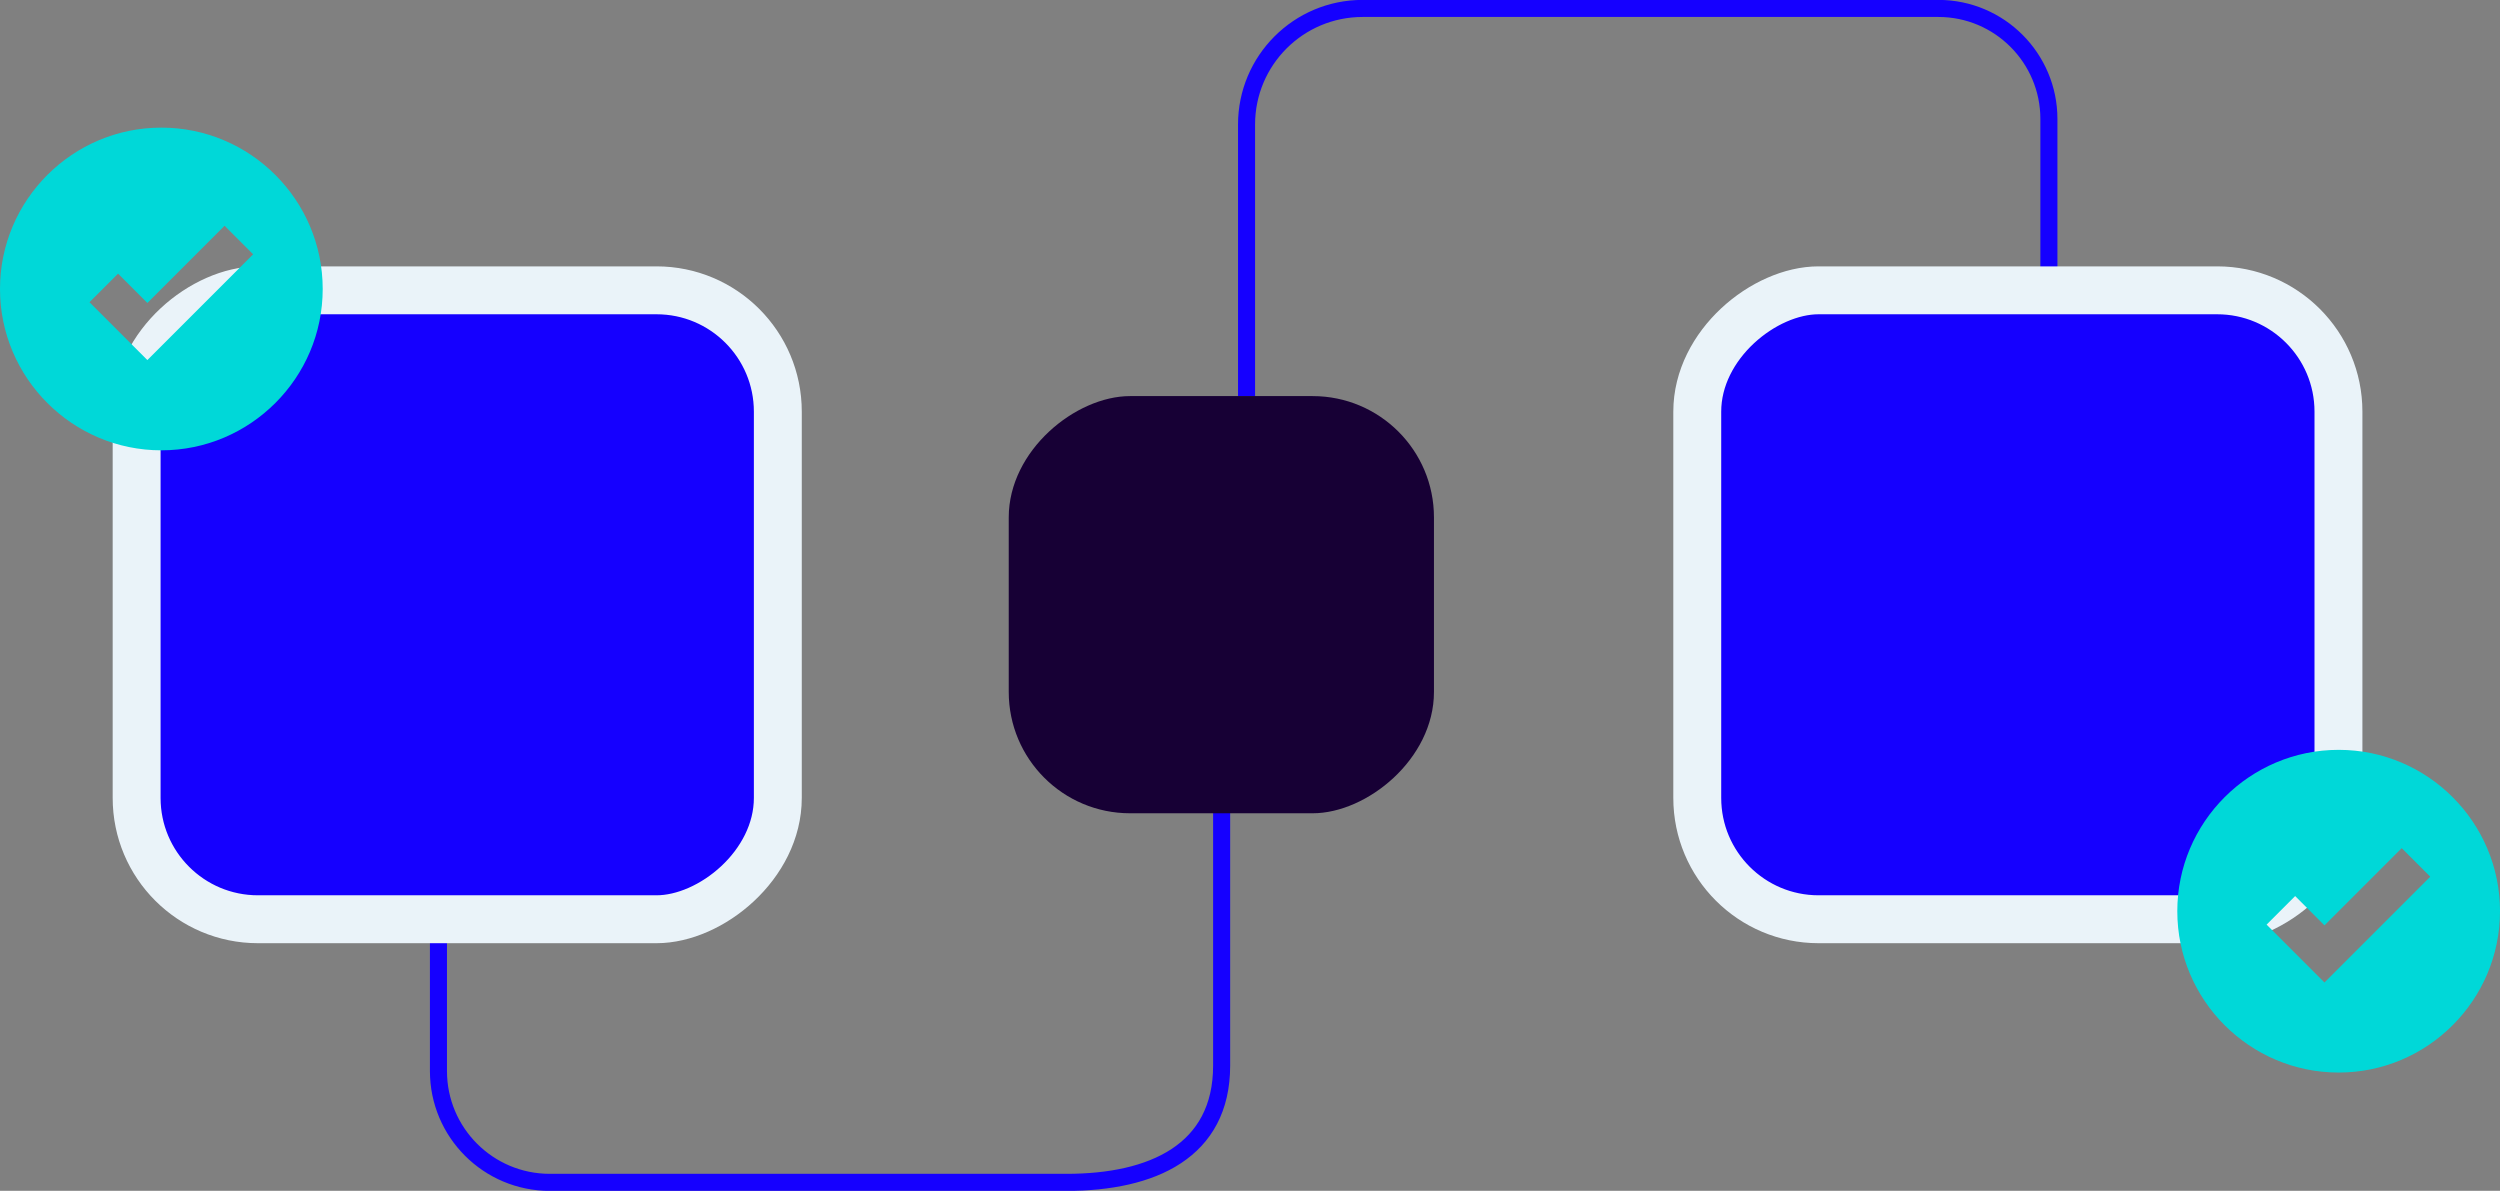
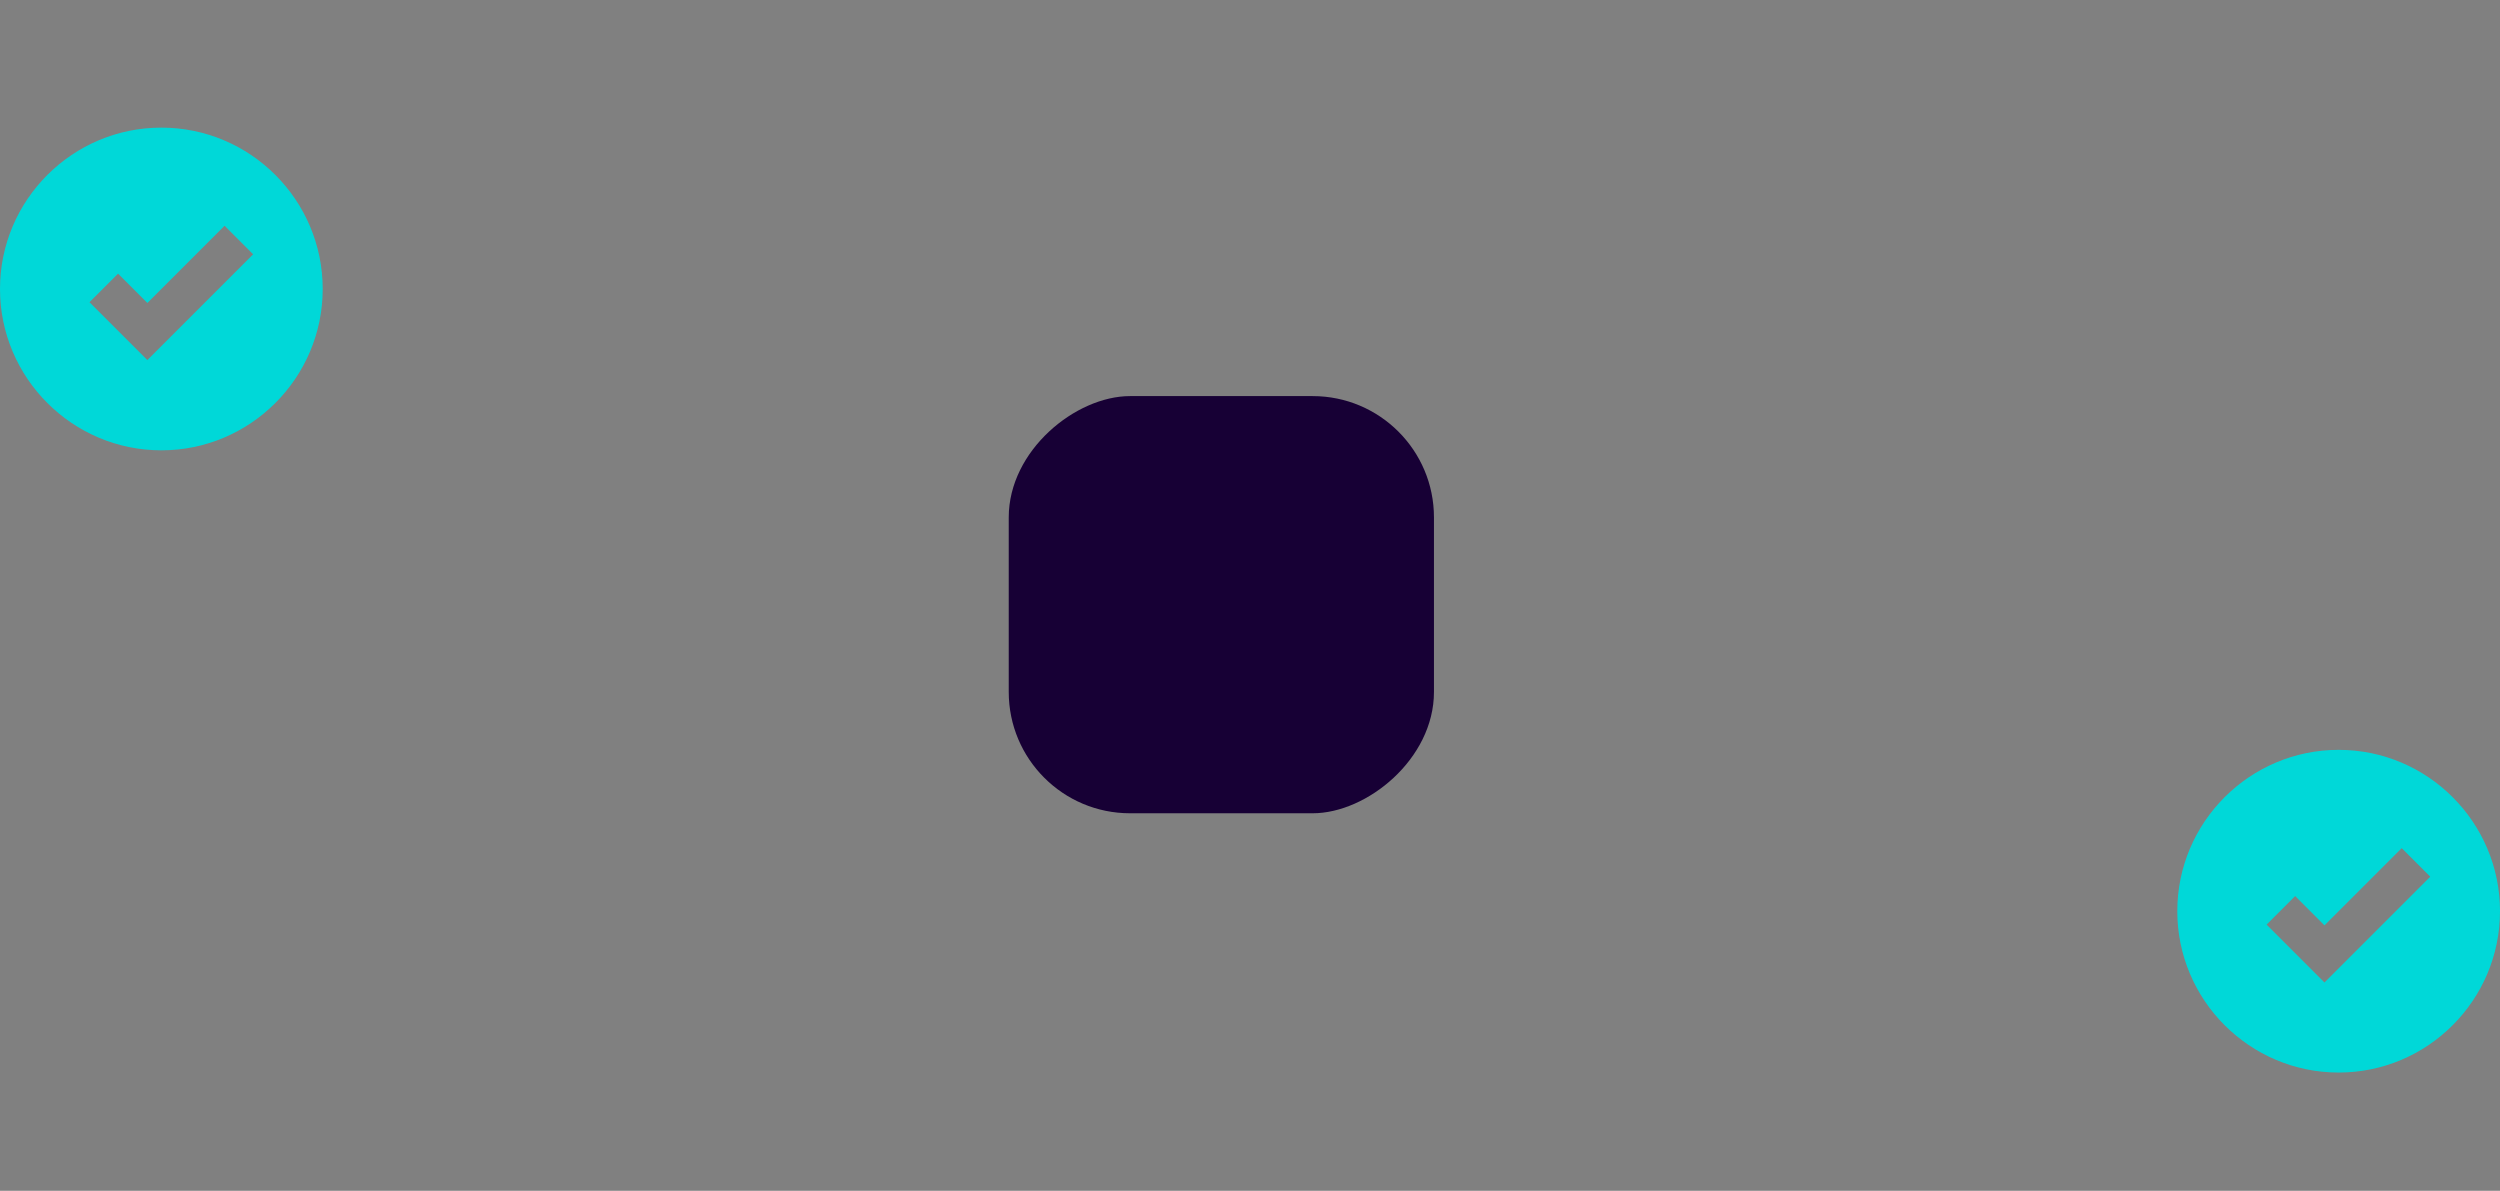
<svg xmlns="http://www.w3.org/2000/svg" id="Layer_2" data-name="Layer 2" viewBox="0 0 130.46 62.14">
  <rect x="0" y="0" width="130.46" height="62.14" fill="#808080" stroke="none" />
  <defs>
    <style>
      .cls-1 {
        fill: #170035;
      }

      .cls-2 {
        fill: #00d8d8;
      }

      .cls-3 {
        fill: none;
        stroke: #1500ff;
        stroke-width: .89px;
      }

      .cls-3, .cls-4 {
        stroke-miterlimit: 10;
      }

      .cls-4 {
        fill: #1500ff;
        stroke: #eaf3f9;
        stroke-width: 2.5px;
      }
    </style>
  </defs>
  <g id="Customer_Page" data-name="Customer Page">
    <g id="Value_Prop" data-name="Value Prop">
      <g>
-         <path class="cls-3" d="M106.92,18.79V6.21c0-3.18-2.58-5.77-5.77-5.77h-30.04c-3.35,0-6.06,2.71-6.06,6.06v14.17" />
-         <path class="cls-3" d="M22.88,43.35v12.54c0,3.21,2.6,5.81,5.81,5.81h26.97c4.47,0,8.09-1.62,8.09-6.09v-16.39" />
-         <rect class="cls-4" x="7.45" y="14.83" width="32.82" height="33.46" rx="6.33" ry="6.33" transform="translate(-7.7 55.42) rotate(-90)" />
        <rect class="cls-1" x="52.86" y="20.46" width="21.77" height="22.19" rx="6.33" ry="6.33" transform="translate(32.18 95.3) rotate(-90)" />
-         <rect class="cls-4" x="88.89" y="14.83" width="32.82" height="33.46" rx="6.33" ry="6.33" transform="translate(73.74 136.86) rotate(-90)" />
        <path class="cls-2" d="M8.42,6.66C3.78,6.66,0,10.44,0,15.08s3.78,8.42,8.42,8.42,8.42-3.78,8.42-8.42-3.78-8.42-8.42-8.42ZM7.69,18.79l-3.02-3.02,1.49-1.49,1.53,1.53,4.03-4.03,1.49,1.49-5.52,5.52Z" />
        <path class="cls-2" d="M122.04,39.13c-4.64,0-8.42,3.78-8.42,8.42s3.78,8.42,8.42,8.42,8.42-3.78,8.42-8.42-3.78-8.42-8.42-8.42ZM121.3,51.27l-3.02-3.02,1.49-1.49,1.53,1.53,4.03-4.03,1.49,1.49-5.52,5.52Z" />
      </g>
    </g>
  </g>
</svg>